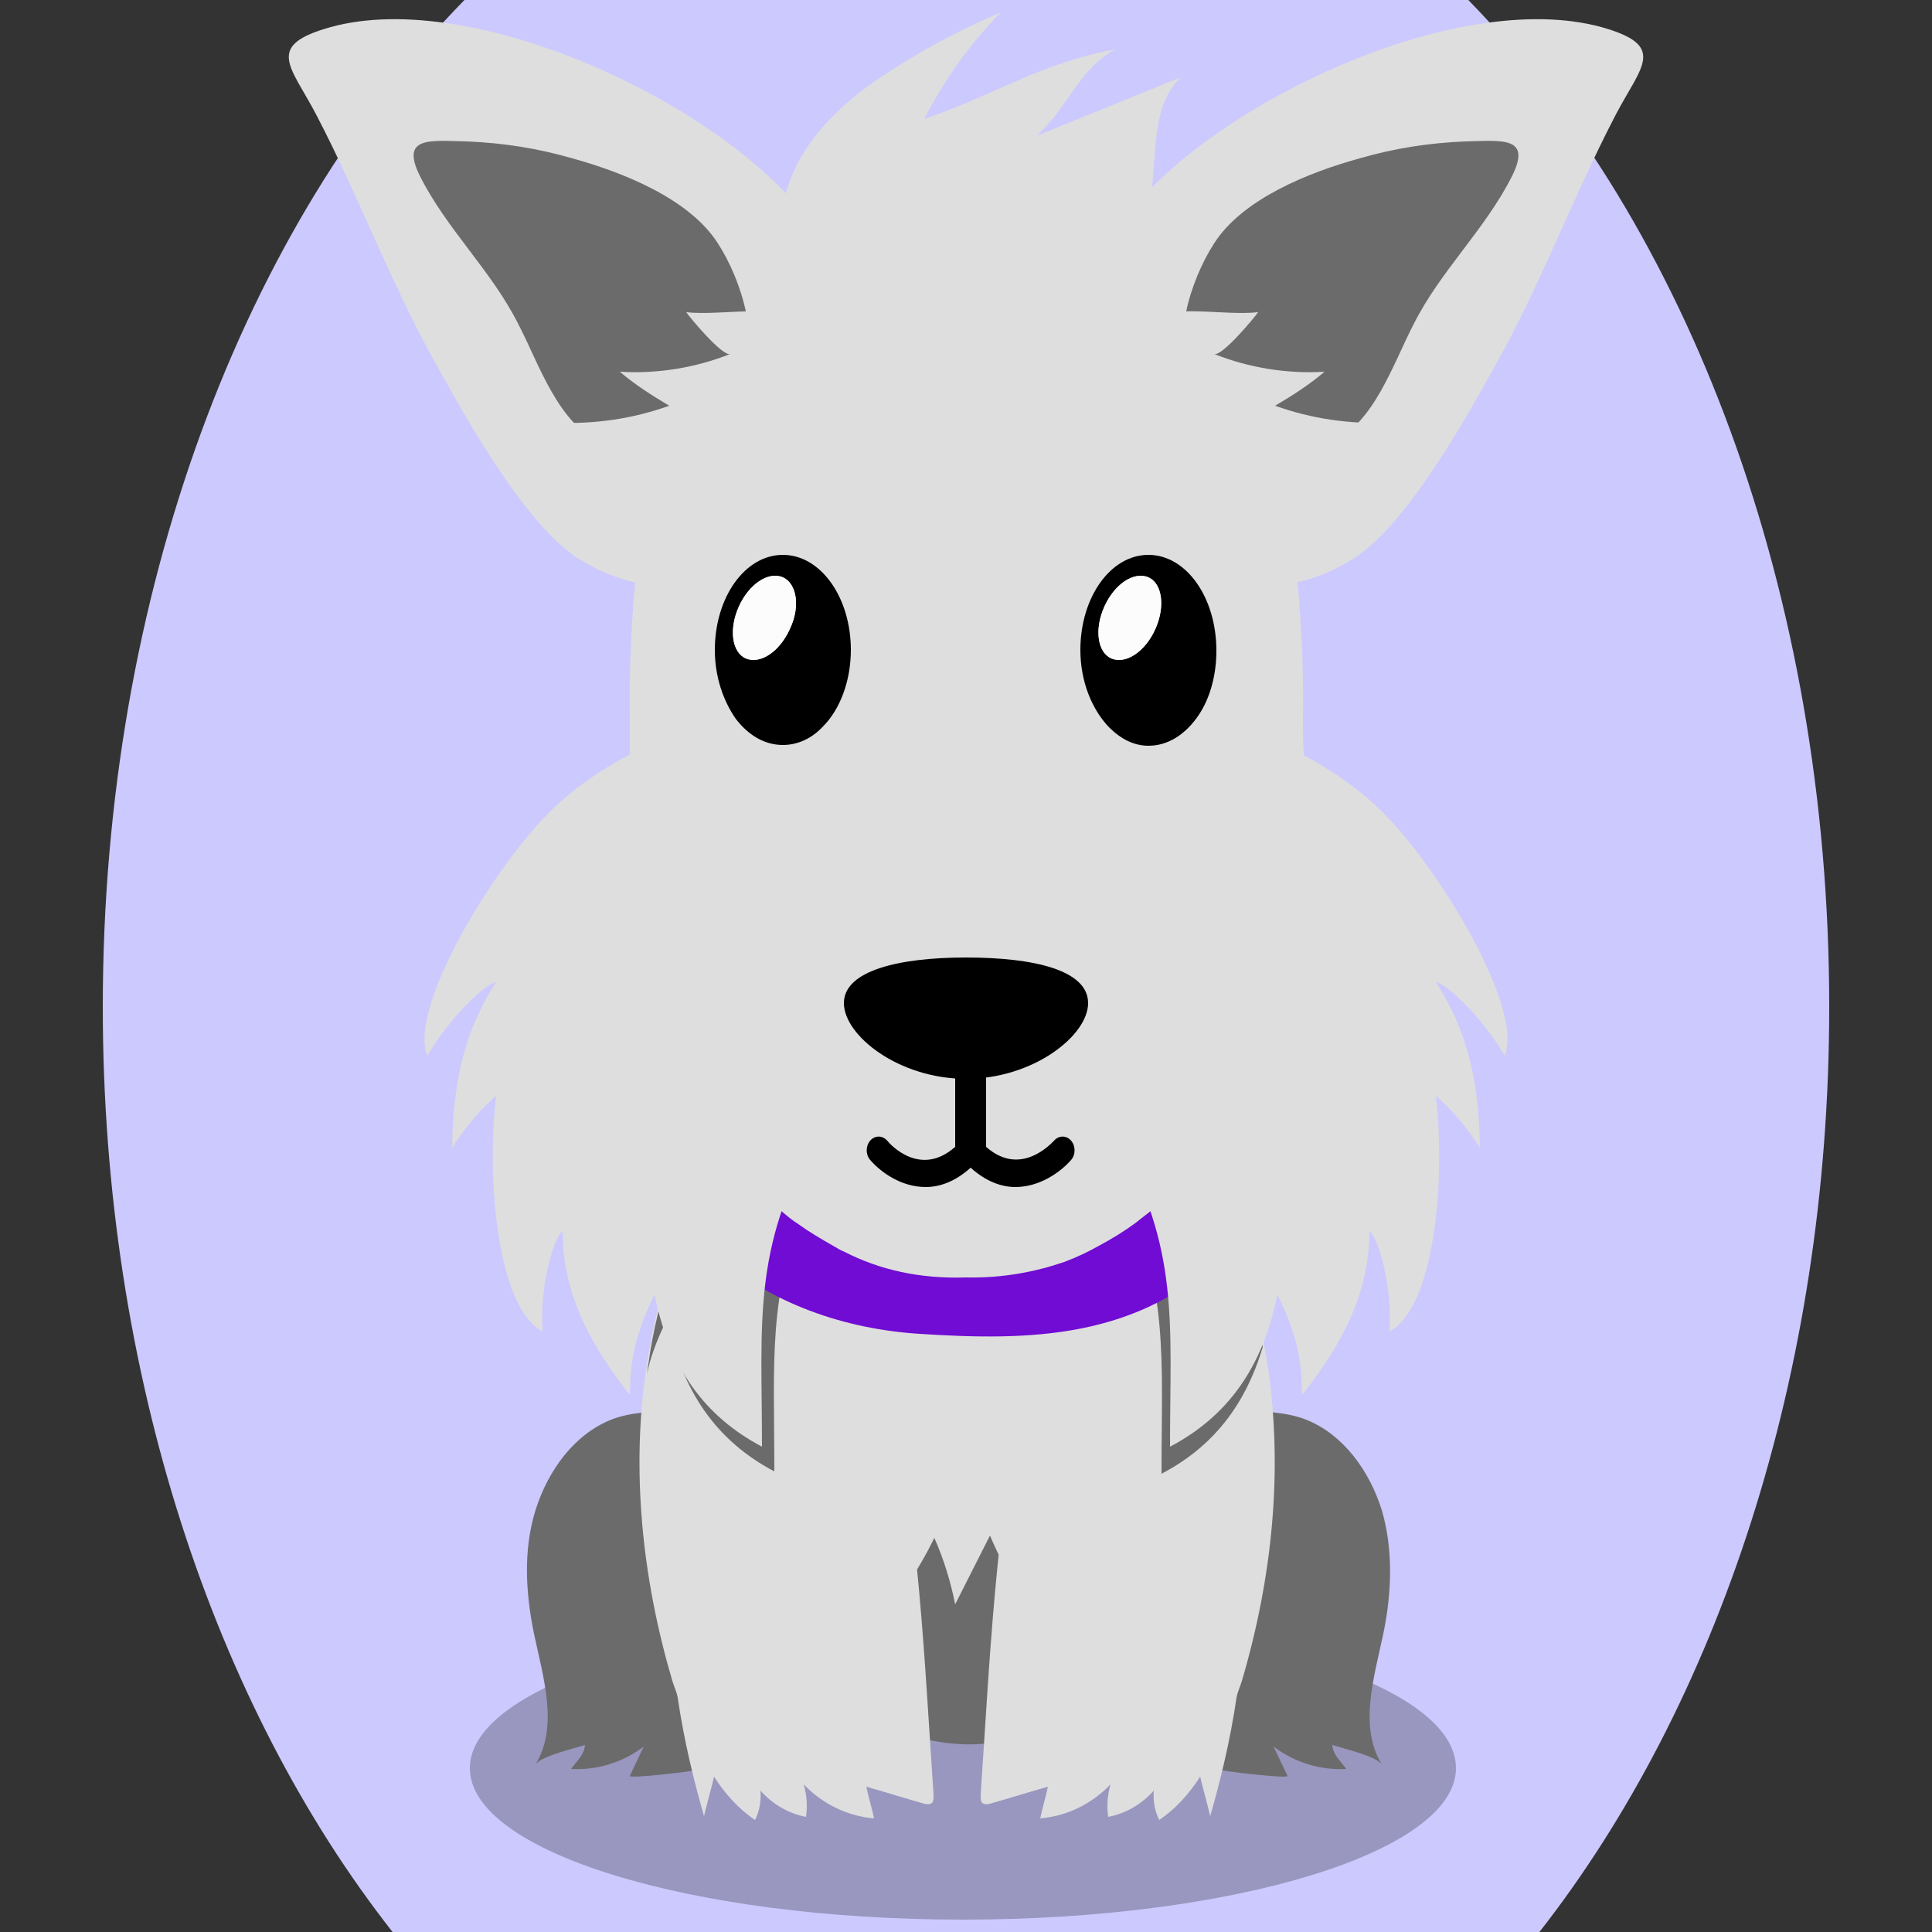
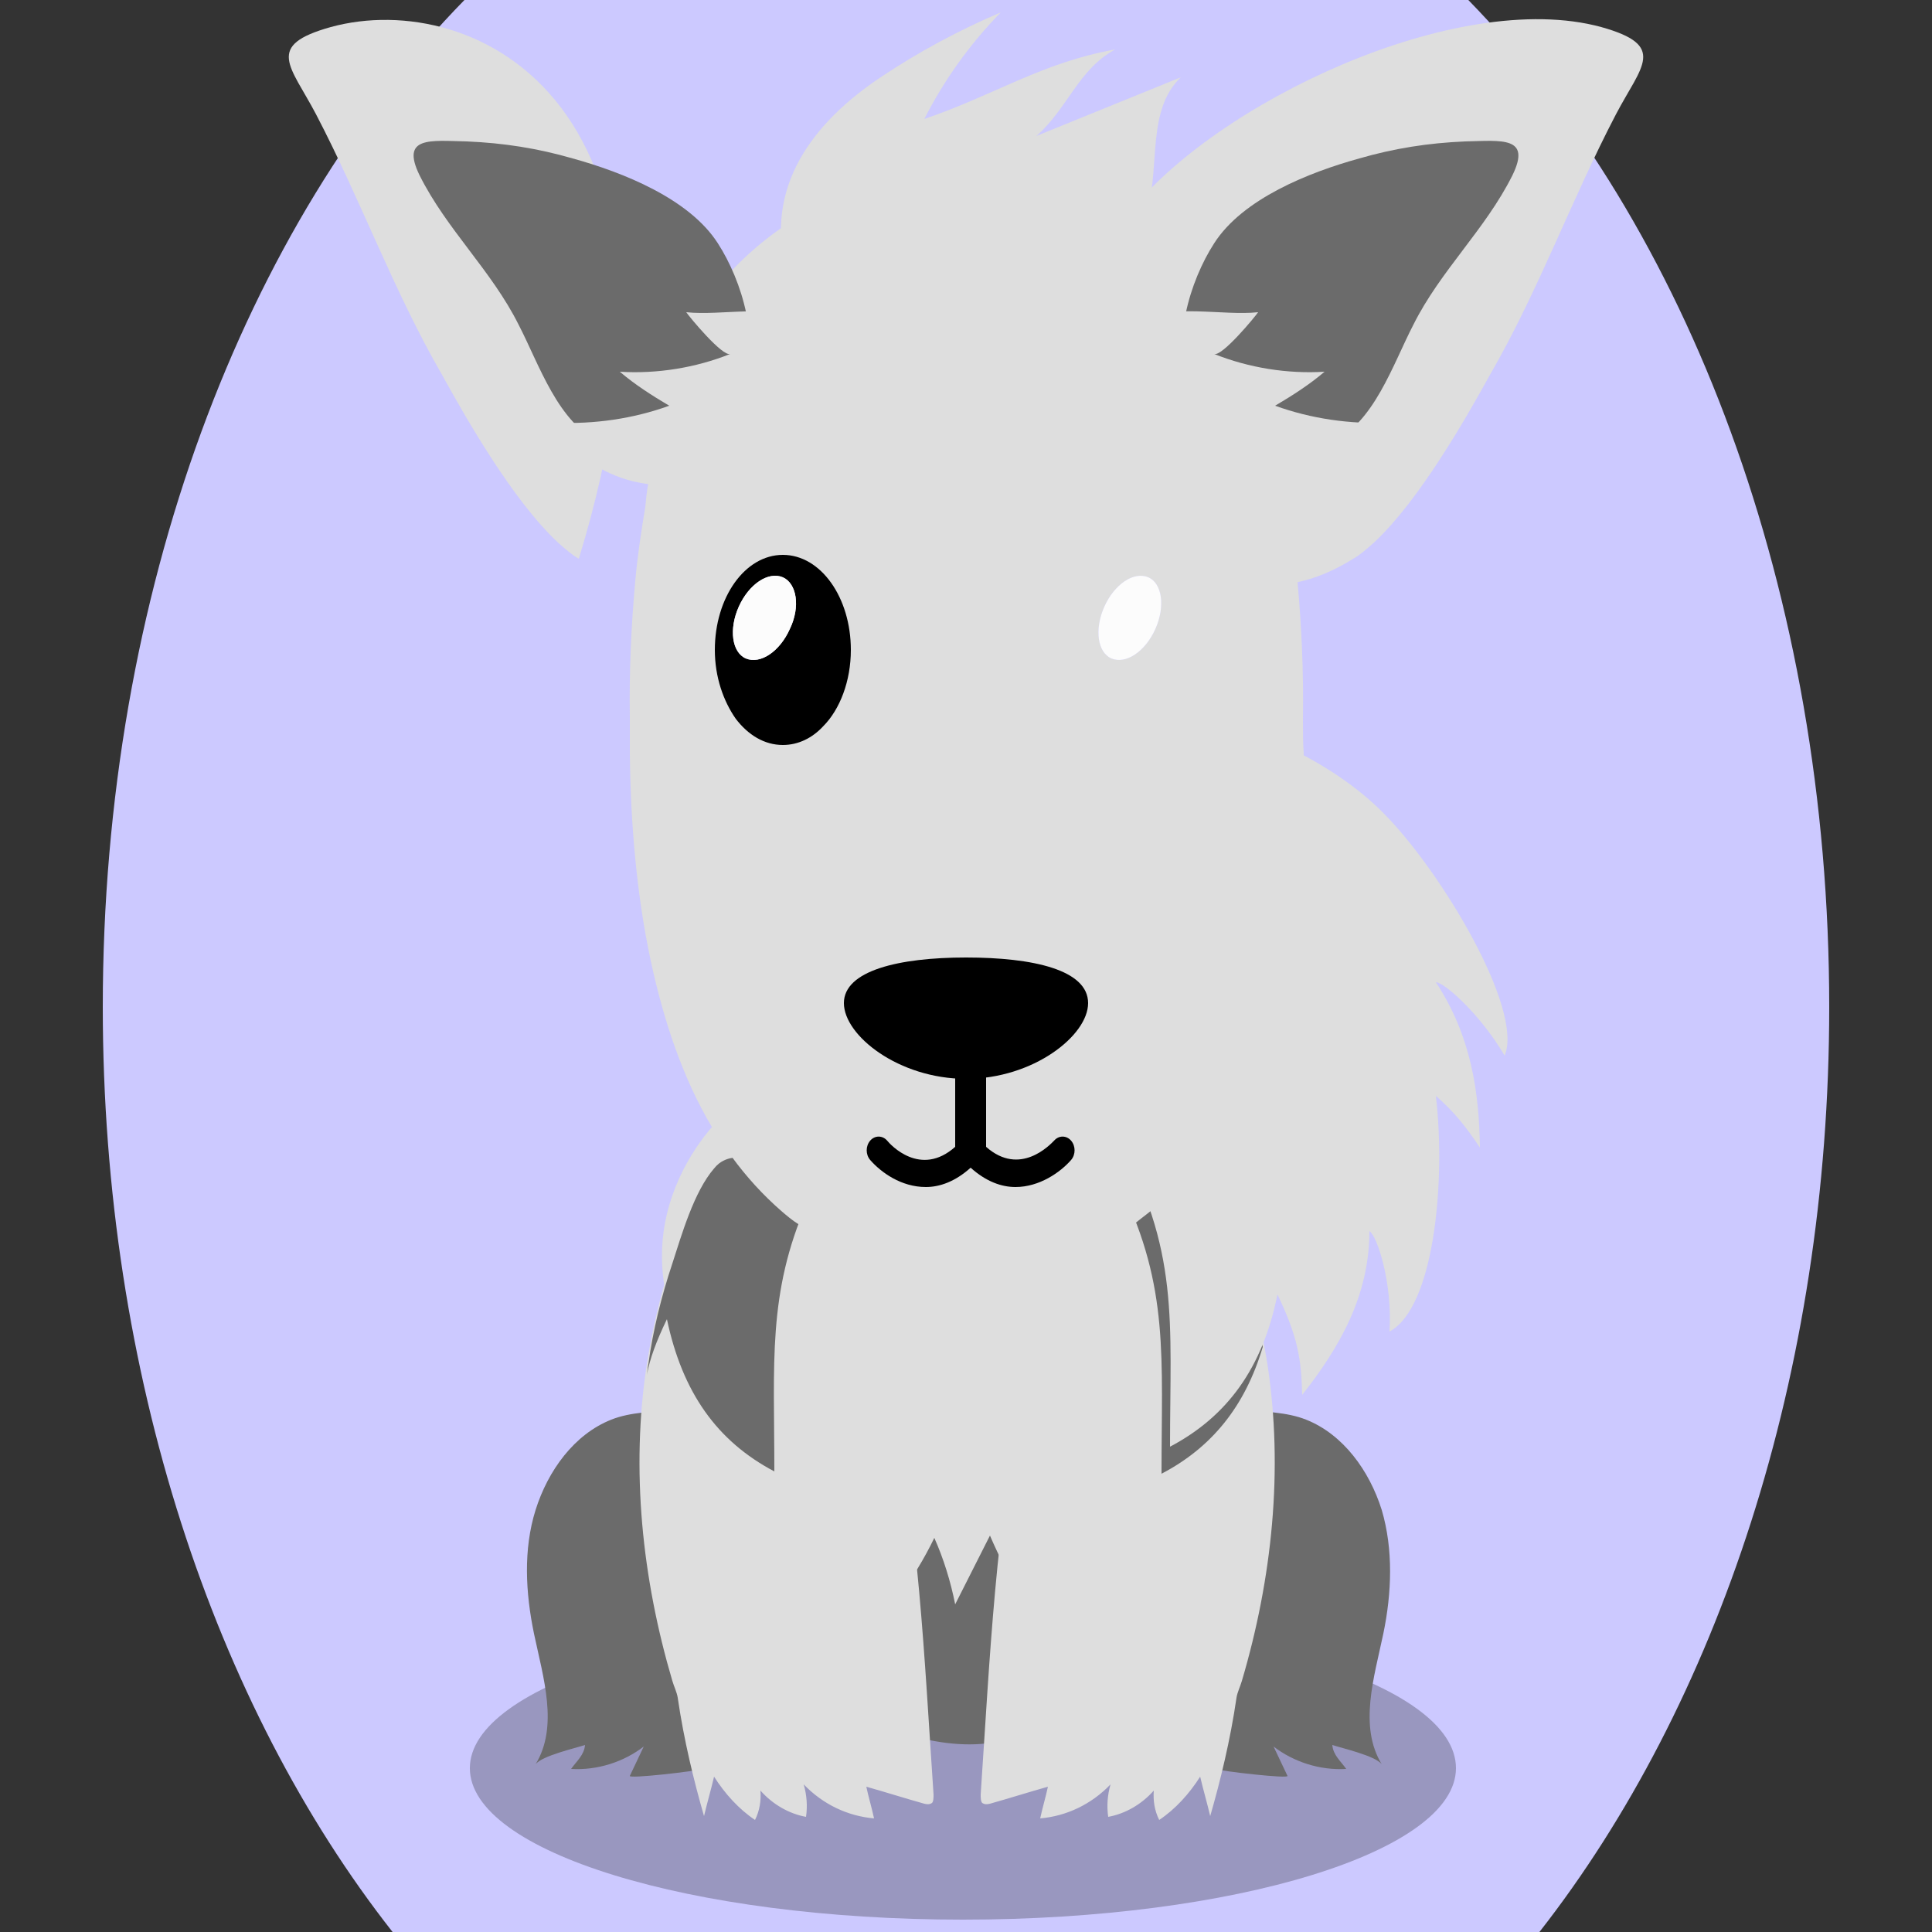
<svg xmlns="http://www.w3.org/2000/svg" version="1.1" id="Ebene_1" x="0px" y="0px" viewBox="0 0 250 250" style="enable-background:new 0 0 250 250;" xml:space="preserve">
  <rect x="0" y="0" width="250" height="250" fill="#333333" stroke="none" />
  <style type="text/css">
	.st0{opacity:0.25;enable-background:new    ;}
	.st1{fill:#6b6b6b;}
	.st2{fill:#dedede;}
	.st3{fill:#700cd4;}
	.st4{fill:#FCFCFC;}

.bgel{fill:#CCC9FF;}</style>
  <path class="bgel" d="M236.7,130.3c0,47.6-14.5,90.3-37.5,119.7H50.8c-23-29.3-37.5-72.1-37.5-119.7C13.3,76.6,31.7,29,60.1,0h129.9  C218.3,29,236.7,76.6,236.7,130.3z" />
  <g>
    <g>
      <path class="st0" d="M188.4,228.8c0,10.8-28.6,19.6-63.8,19.6c-35.3,0-63.8-8.8-63.8-19.6s28.6-19.6,63.8-19.6    C159.9,209.2,188.4,217.9,188.4,228.8z" />
      <g>
        <g>
          <path class="st1" d="M107,205.6c0.2-3.6-0.2-9.2-2-12.4c-1.7-3-6.9-5.8-9.6-7.9c-2.4-1.8-5.3-3.3-8.2-2.9      c-2.6,0.3-5.6,0.3-8.1,1.3c-4.8,1.9-8.2,6.6-9.8,11.7s-1.3,10.7-0.2,16c1.2,5.7,3.2,12,0.2,16.9c0.8-1.1,5.2-2.1,6.4-2.5      c-0.1,1.3-1.1,2.1-1.8,3.1c3.4,0.2,6.8-0.9,9.4-2.9c-0.6,1.3-1.2,2.5-1.8,3.8c-0.2,0.4,8.5-0.6,9.4-0.9c3.3-1.2,5.6-3.5,8.4-5.5      C104.9,219.1,106.7,212.5,107,205.6z" />
          <path class="st1" d="M141.1,205.6c-0.2-3.6,0.2-9.2,2-12.4c1.7-3,6.9-5.8,9.6-7.9c2.4-1.8,5.3-3.3,8.2-2.9      c2.6,0.3,5.6,0.3,8.1,1.3c4.8,1.9,8.2,6.6,9.8,11.7c1.5,5.1,1.3,10.7,0.2,16c-1.2,5.7-3.2,12-0.2,16.9c-0.8-1.1-5.2-2.1-6.4-2.5      c0.1,1.3,1.1,2.1,1.8,3.1c-3.4,0.2-6.8-0.9-9.4-2.9c0.6,1.3,1.2,2.5,1.8,3.8c0.2,0.4-8.5-0.6-9.4-0.9c-3.3-1.2-5.6-3.5-8.4-5.5      C143.1,219.1,141.4,212.5,141.1,205.6z" />
        </g>
        <path class="st2" d="M153.2,145.5c-7.7-13.5-29.3-13.5-41.2-10.3c-9.5,2.6-18.3,5.9-23.6,16.2c-3,6-3.5,11.9-1.7,18.4     c1,3.5,2.6,6.7,3.7,10.1c0.9,2.9,0.5,4.3,0.8,7.1c0.9,8.5,6.8,18,11.8,24.1c4,4.9,8.3,9.4,14.5,11.3c3.7,1.1,7.7,1.8,11.6,1.2     c6.3-0.9,11.8-6.2,15.1-11.3c2.8-4.3,5.4-8.5,7.9-13C160.2,184.9,162.7,162.2,153.2,145.5z" />
        <path class="st1" d="M150.1,203.4c-0.1-0.3-0.1-0.6-0.2-0.9c-0.9-3.4-2.6-6.9-5.7-8.6c-8.2-4.4-18.6,3.7-27.5,0.5     c-2.3-0.9-4.4-2.4-6.8-3C104.4,190,99,194.1,97,199c-0.6,1.4-1,2.8-1.3,4.3c2,3.6,4.4,7,6.6,9.7c4,4.9,8.3,9.4,14.5,11.3     c3.7,1.1,7.7,1.8,11.6,1.2c6.3-0.9,11.8-6.2,15.1-11.3C145.8,210.6,148,207.1,150.1,203.4z" />
        <path class="st2" d="M154,150.2c-5.2-2.7-14.2,9.1-16.1,12.7c-2.8,5.3-4.2,11.2-5.4,17c-3.7,17.4-4.4,34.6-5.6,52.3     c0,0.4,0,0.9,0.2,1.1c0.3,0.2,0.6,0.2,1,0.1c2.5-0.7,5-1.5,7.5-2.2c-0.3,1.4-0.7,2.7-1,4.1c3.4-0.3,6.6-1.8,9.1-4.4     c-0.4,1.4-0.5,2.8-0.3,4.2c2.2-0.4,4.3-1.6,5.9-3.4c-0.1,1.3,0.1,2.6,0.7,3.8c2.1-1.4,3.9-3.4,5.3-5.6c0.4,1.7,0.9,3.4,1.3,5.1     c1.3-4.5,2.6-9.8,3.4-15.3c0.1-0.7,0.5-1.5,0.7-2.2c3.9-13.2,5.4-27.3,3.3-41c-0.7-4.4-1.7-8.8-3.1-13c-1.3-3.7-2.9-9.3-5.4-12.3     C154.9,150.7,154.5,150.4,154,150.2z" />
        <path class="st1" d="M163.4,174.3c-0.7-3.7-1.6-7.3-2.8-10.8c-1.3-3.7-2.9-9.3-5.4-12.3c-0.4-0.4-0.8-0.8-1.2-1     c-2.5-1.3-5.9,0.7-8.9,3.6c6.2,12.8,5.2,21.9,5.2,36.9C156.8,187.3,161.1,182,163.4,174.3z" />
        <path class="st2" d="M116.3,206.6c1.7-2.3,3.3-4.9,4.6-7.6c1.2,2.7,2.1,5.6,2.7,8.6c1.5-3,3-5.9,4.5-8.9c1.2,2.8,2.6,5.5,4.2,8     c0.2,0.3,0.4,0.6,0.8,0.7c0.5,0.1,0.9-0.5,1.1-1c1.9-3.5,3.8-7.4,3.5-11.6c-0.2-3.1-1.8-6-4-7.5c-1.7-1.1-3.6-1.4-5.5-1.6     c-3.7-0.3-7.4-0.1-11,0.7c-4.3,0.8-8.8,2.6-11.4,6.9c-1.9,3.1-2.5,8.8,1.1,10.6c3.2,1.6,5.9-2.2,7.7-4.8     C115.4,201.5,115.8,204.1,116.3,206.6z" />
        <path class="st2" d="M93.7,150.2c5.2-2.7,14.2,9.1,16.1,12.7c2.8,5.3,4.2,11.2,5.4,17c3.7,17.4,4.4,34.6,5.6,52.3     c0,0.4,0,0.9-0.2,1.1c-0.3,0.2-0.6,0.2-1,0.1c-2.5-0.7-5-1.5-7.5-2.2c0.3,1.4,0.7,2.7,1,4.1c-3.4-0.3-6.6-1.8-9.1-4.4     c0.4,1.4,0.5,2.8,0.3,4.2c-2.2-0.4-4.3-1.6-5.9-3.4c0.1,1.3-0.1,2.6-0.7,3.8c-2.1-1.4-3.9-3.4-5.3-5.6c-0.4,1.7-0.9,3.4-1.3,5.1     c-1.3-4.5-2.6-9.8-3.4-15.3c-0.1-0.7-0.5-1.5-0.7-2.2c-3.9-13.2-5.4-27.3-3.3-41c0.7-4.4,1.7-8.8,3.1-13     c1.3-3.7,2.9-9.3,5.4-12.3C92.8,150.7,93.3,150.4,93.7,150.2z" />
        <path class="st1" d="M100.2,190.4c0-14.1-0.9-23,4.2-34.7c-3.4-3.8-7.7-7.1-10.8-5.5c-0.4,0.2-0.8,0.5-1.2,1     c-2.6,3-4.2,8.6-5.4,12.3c-1.4,4.2-2.5,8.6-3.1,13c-0.1,0.4-0.1,0.9-0.2,1.4c0.4-2.1,1.2-4.3,2.6-7.2     C88.3,180.2,92.8,186.5,100.2,190.4z" />
        <g>
-           <path class="st3" d="M82.2,128.4c-2.1,5.5-2.3,15.1-0.1,20.5c2.1,5.1,6,9.6,9.6,12.8c7.9,7.1,17.8,10.3,27.3,10.9      c14,0.9,28.5,0.8,39.8-10.7c5.7-5.8,10.5-11.7,11.5-21.4c2.6-25.5-15.8-31.2-31.6-34.9c-14.8-3.5-37.6-6-48.8,10.4      C87.5,119.5,83.8,124.1,82.2,128.4z" />
-         </g>
+           </g>
        <g>
          <path class="st2" d="M168.6,93c0.1-6.2-0.2-12.2-0.7-17.7c-0.3-3.4-0.8-6.7-1.3-9.6c-0.1-1-0.3-2-0.4-2.9      c-0.2-1.7-0.5-3.4-0.8-5c-0.3-1.6-0.5-3.2-0.8-4.7c-0.4-1.9-0.9-3.8-1.6-5.6c-0.6-1.7-1.3-3.3-2.2-4.8c-0.4-0.8-0.8-1.5-1.3-2.3      c-1.3-2-2.7-3.8-4.3-5.5c-2.2-2.3-4.7-4.4-7.4-6.1c-0.6-0.4-1.3-0.8-1.9-1.2c-6.3-3.5-13.6-5.3-20.9-4.8      c-7.3-0.5-14.6,1.2-20.9,4.8c-1,0.6-2,1.2-3,1.9c-2.3,1.6-4.4,3.4-6.3,5.4c-1.6,1.7-3.1,3.5-4.3,5.5c-0.2,0.4-0.5,0.8-0.7,1.1      c-1.2,2-2.2,4-2.9,6.2c-0.5,1.3-0.9,2.7-1.2,4.1c-0.1,0.3-0.1,0.6-0.2,1c0,0.1,0,0.1,0,0.2c-0.3,1.5-0.6,3.1-0.8,4.7      c-0.3,1.6-0.5,3.2-0.8,4.8c-0.2,1-0.3,2-0.4,3.1c-0.5,3-1,6.2-1.3,9.6c-0.5,5.5-0.8,11.5-0.7,17.7c0,1.6,0,3.1,0,4.7      c0.1,9.1,0.9,18.3,2.7,26.7c1.7,7.9,4.2,15.3,7.9,21.5c0.8,1.4,1.7,2.7,2.6,3.9c0,0,0,0,0,0c1.9,2.6,4,4.9,6.4,7      c0.7,0.6,1.4,1.2,2.2,1.7c1.4,1,2.9,1.9,4.5,2.8c0.5,0.3,1,0.6,1.5,0.8c4.5,2.3,9.7,3.5,15.7,3.3c4.7,0.1,8.9-0.7,12.7-2h0      c1.6-0.6,3.1-1.3,4.5-2.1c1.7-0.9,3.3-1.9,4.8-3c0.6-0.5,1.3-1,1.9-1.5c2.2-1.8,4.1-3.8,5.8-6.1c0,0,0-0.1,0.1-0.1      c0.2-0.2,0.4-0.5,0.6-0.8c5.8-7.8,9.3-18,11.3-29.2v0c1.3-7.4,1.9-15.2,2-23C168.6,96.1,168.6,94.6,168.6,93z M143.8,85.2      c-1.8-0.8-2.2-3.8-0.9-6.7c1.3-2.9,3.8-4.6,5.7-3.8c1.8,0.8,2.2,3.8,0.9,6.7C148.2,84.3,145.7,86,143.8,85.2z M95.6,78.5      c1.3-2.9,3.8-4.6,5.7-3.8c1.8,0.8,2.3,3.8,0.9,6.7c-1.3,2.9-3.8,4.6-5.7,3.8C94.7,84.4,94.3,81.4,95.6,78.5z" />
          <g>
            <g>
              <path class="st2" d="M177.8,70.2c-0.9,0.8-1.8,1.6-2.7,2.1c-25.2,15.8-42.3-27.5-29.1-44.6c11.1-14.3,42.5-29.3,61.2-24.2        c8.6,2.4,5.2,5,1.9,11.3c-5.8,11.1-10,22.8-16.3,33.7C189.6,54.3,183.6,64.8,177.8,70.2z" />
              <path class="st1" d="M157.1,31.5c-3.1,4.8-5.7,13.1-2.9,18.6c2.9,5.7,12.1,9.8,18,7.2c5.6-2.5,8-10.1,10.7-15.3        c3.5-7,9.3-12.3,12.8-19.3c2.5-5.1-1.4-4.5-6.1-4.4c-4.8,0.2-9.2,0.9-13.7,2.2C169.4,22.3,160.8,25.7,157.1,31.5z" />
            </g>
            <g>
-               <path class="st2" d="M72.2,70.2c0.9,0.8,1.8,1.6,2.7,2.1c25.2,15.8,42.3-27.5,29.1-44.6C92.9,13.4,61.4-1.6,42.8,3.5        c-8.6,2.4-5.2,5-1.9,11.3c5.8,11.1,10,22.8,16.3,33.7C60.4,54.3,66.4,64.8,72.2,70.2z" />
+               <path class="st2" d="M72.2,70.2c0.9,0.8,1.8,1.6,2.7,2.1C92.9,13.4,61.4-1.6,42.8,3.5        c-8.6,2.4-5.2,5-1.9,11.3c5.8,11.1,10,22.8,16.3,33.7C60.4,54.3,66.4,64.8,72.2,70.2z" />
              <path class="st1" d="M92.9,31.5c3.1,4.8,5.7,13.1,2.9,18.6c-2.9,5.7-12.1,9.8-18,7.2c-5.6-2.5-8-10.1-10.7-15.3        c-3.5-7-9.3-12.3-12.8-19.3c-2.5-5.1,1.4-4.5,6.1-4.4c4.8,0.2,9.2,0.9,13.7,2.2C80.6,22.3,89.2,25.7,92.9,31.5z" />
            </g>
          </g>
          <g>
            <path class="st2" d="M194.7,136.6c2.5-6-8.3-24-15.7-31.4c-13.4-13.6-46.5-21.8-41.5,5.9c0.3,1.9,1,3.7,1.8,5.3       c-0.5,0.8-1,1.6-1.4,2.4c-5.3,10,1.9,19.8,6.6,28.3c8.2,14.6,6.9,23.9,6.9,40.1c7.4-3.9,12-10.2,13.9-19.7       c2.6,5.4,3.1,8.3,3.2,13c4.8-6.1,8.7-12.8,8.7-21.2c1,0.6,3,6.7,2.6,13c5.8-3.1,7.3-19.5,6-30.5c2.4,2.1,3.9,4,5.7,6.7       c-0.1-7.1-1.1-14.4-5.7-21.4C186.9,127.1,191.6,131.3,194.7,136.6z" />
-             <path class="st2" d="M55.3,136.6c-2.5-6,8.3-24,15.7-31.4c13.4-13.6,46.5-21.8,41.5,5.9c-0.3,1.9-1,3.7-1.8,5.3       c0.5,0.8,1,1.6,1.4,2.4c5.3,10-1.9,19.8-6.6,28.3c-8.2,14.6-6.9,23.9-6.9,40.1c-7.4-3.9-12-10.2-13.9-19.7       c-2.6,5.4-3.1,8.3-3.2,13c-4.8-6.1-8.7-12.8-8.7-21.2c-1,0.6-3,6.7-2.6,13c-5.8-3.1-7.3-19.5-6-30.5c-2.4,2.1-3.9,4-5.7,6.7       c0.1-7.1,1.1-14.4,5.7-21.4C63.1,127.1,58.4,131.3,55.3,136.6z" />
          </g>
          <g>
            <path d="M140.8,129.8c0,4.2-7.1,9.8-15.8,9.8s-15.8-5.6-15.8-9.8s7.1-5.9,15.8-5.9S140.8,125.5,140.8,129.8z" />
            <path d="M138.6,147.6c-0.6-0.7-1.6-0.7-2.2,0c-0.5,0.5-4.4,4.7-8.8,0.8v-13.6c0-1-0.7-1.8-1.6-1.8c-0.1,0-0.3,0-0.4,0.1       c-0.1,0-0.2-0.1-0.4-0.1c-0.9,0-1.6,0.8-1.6,1.8v13.6c-4.5,4-8.4-0.3-8.8-0.8c-0.6-0.7-1.6-0.7-2.2,0s-0.6,1.8,0,2.5       c1.4,1.6,4,3.5,7.2,3.5c1.8,0,3.8-0.7,5.8-2.5c2,1.8,4,2.5,5.8,2.5c3.1,0,5.8-1.9,7.2-3.5C139.2,149.4,139.2,148.3,138.6,147.6       z" />
          </g>
          <g>
            <g>
-               <path d="M148.6,71.8c-4.9,0-8.8,5.5-8.8,12.3c0,4.1,1.5,7.7,3.7,10c1.5,1.5,3.2,2.4,5.1,2.4c2.4,0,4.5-1.3,6.1-3.4        c1.7-2.2,2.7-5.4,2.7-8.9C157.4,77.3,153.5,71.8,148.6,71.8z M142.9,78.5c1.3-2.9,3.8-4.6,5.7-3.8c1.8,0.8,2.2,3.8,0.9,6.7        c-1.3,2.9-3.8,4.6-5.7,3.8C142,84.4,141.6,81.4,142.9,78.5z" />
              <path class="st4" d="M149.5,81.4c-1.3,2.9-3.8,4.6-5.7,3.8c-1.8-0.8-2.2-3.8-0.9-6.7c1.3-2.9,3.8-4.6,5.7-3.8        C150.4,75.5,150.8,78.5,149.5,81.4z" />
            </g>
            <g>
              <path d="M101.3,71.8c-4.9,0-8.8,5.5-8.8,12.3c0,3.5,1.1,6.6,2.7,8.9c1.6,2.1,3.7,3.4,6.1,3.4c2,0,3.8-0.9,5.2-2.4        c2.2-2.2,3.6-5.9,3.6-9.9C110.1,77.3,106.2,71.8,101.3,71.8z M95.6,78.5c1.3-2.9,3.8-4.6,5.7-3.8c1.8,0.8,2.3,3.8,0.9,6.7        c-1.3,2.9-3.8,4.6-5.7,3.8C94.7,84.4,94.3,81.4,95.6,78.5z" />
              <path class="st4" d="M102.2,81.4c-1.3,2.9-3.8,4.6-5.7,3.8c-1.8-0.8-2.2-3.8-0.9-6.7c1.3-2.9,3.8-4.6,5.7-3.8        C103.1,75.5,103.6,78.5,102.2,81.4z" />
            </g>
          </g>
        </g>
      </g>
      <path class="st2" d="M157.1,45.8c4.5,1.8,9.5,2.6,14.3,2.3c-2,1.7-4.2,3.1-6.4,4.4c4.7,1.7,9.7,2.4,14.7,2.2    c-1.9,3.9-5.9,6.6-10.1,7.6c-4.3,1-8.7,0.5-13-0.4c-4.2-0.9-8.5-2.4-11.4-5.6c-4.1-4.6-3.4-11.5,2-14.7c4.2-2.4,11-0.7,15.6-1.2    C162.4,41,158.1,46.2,157.1,45.8z" />
      <path class="st2" d="M94.5,45.8c-4.5,1.8-9.5,2.6-14.3,2.3c2,1.7,4.2,3.1,6.4,4.4c-4.7,1.7-9.7,2.4-14.7,2.2    c1.9,3.9,5.9,6.6,10.1,7.6c4.3,1,8.7,0.5,13-0.4c4.2-0.9,8.5-2.4,11.4-5.6c4.1-4.6,3.4-11.5-2-14.7c-4.2-2.4-11-0.7-15.6-1.2    C89.2,41,93.5,46.2,94.5,45.8z" />
    </g>
    <path class="st2" d="M114.1,9.9c4.8-3.2,10-6,15.4-8.3c-4,4.1-7.3,8.7-9.9,13.8c9.1-3.1,15.2-7.3,24.7-9   c-4.8,2.6-6.1,7.6-10.2,11.2c6.2-2.5,12.5-5.1,18.7-7.6c-4.4,4.2-2.7,11.3-4.3,17.1c-1.2,4.4-4.4,8-8.1,10.8   c-5.2,4-11.5,6.7-18,7.1c-7.5,0.5-18.4-1.7-20.6-9.8C98.8,24.2,105.2,15.8,114.1,9.9z" />
  </g>
</svg>